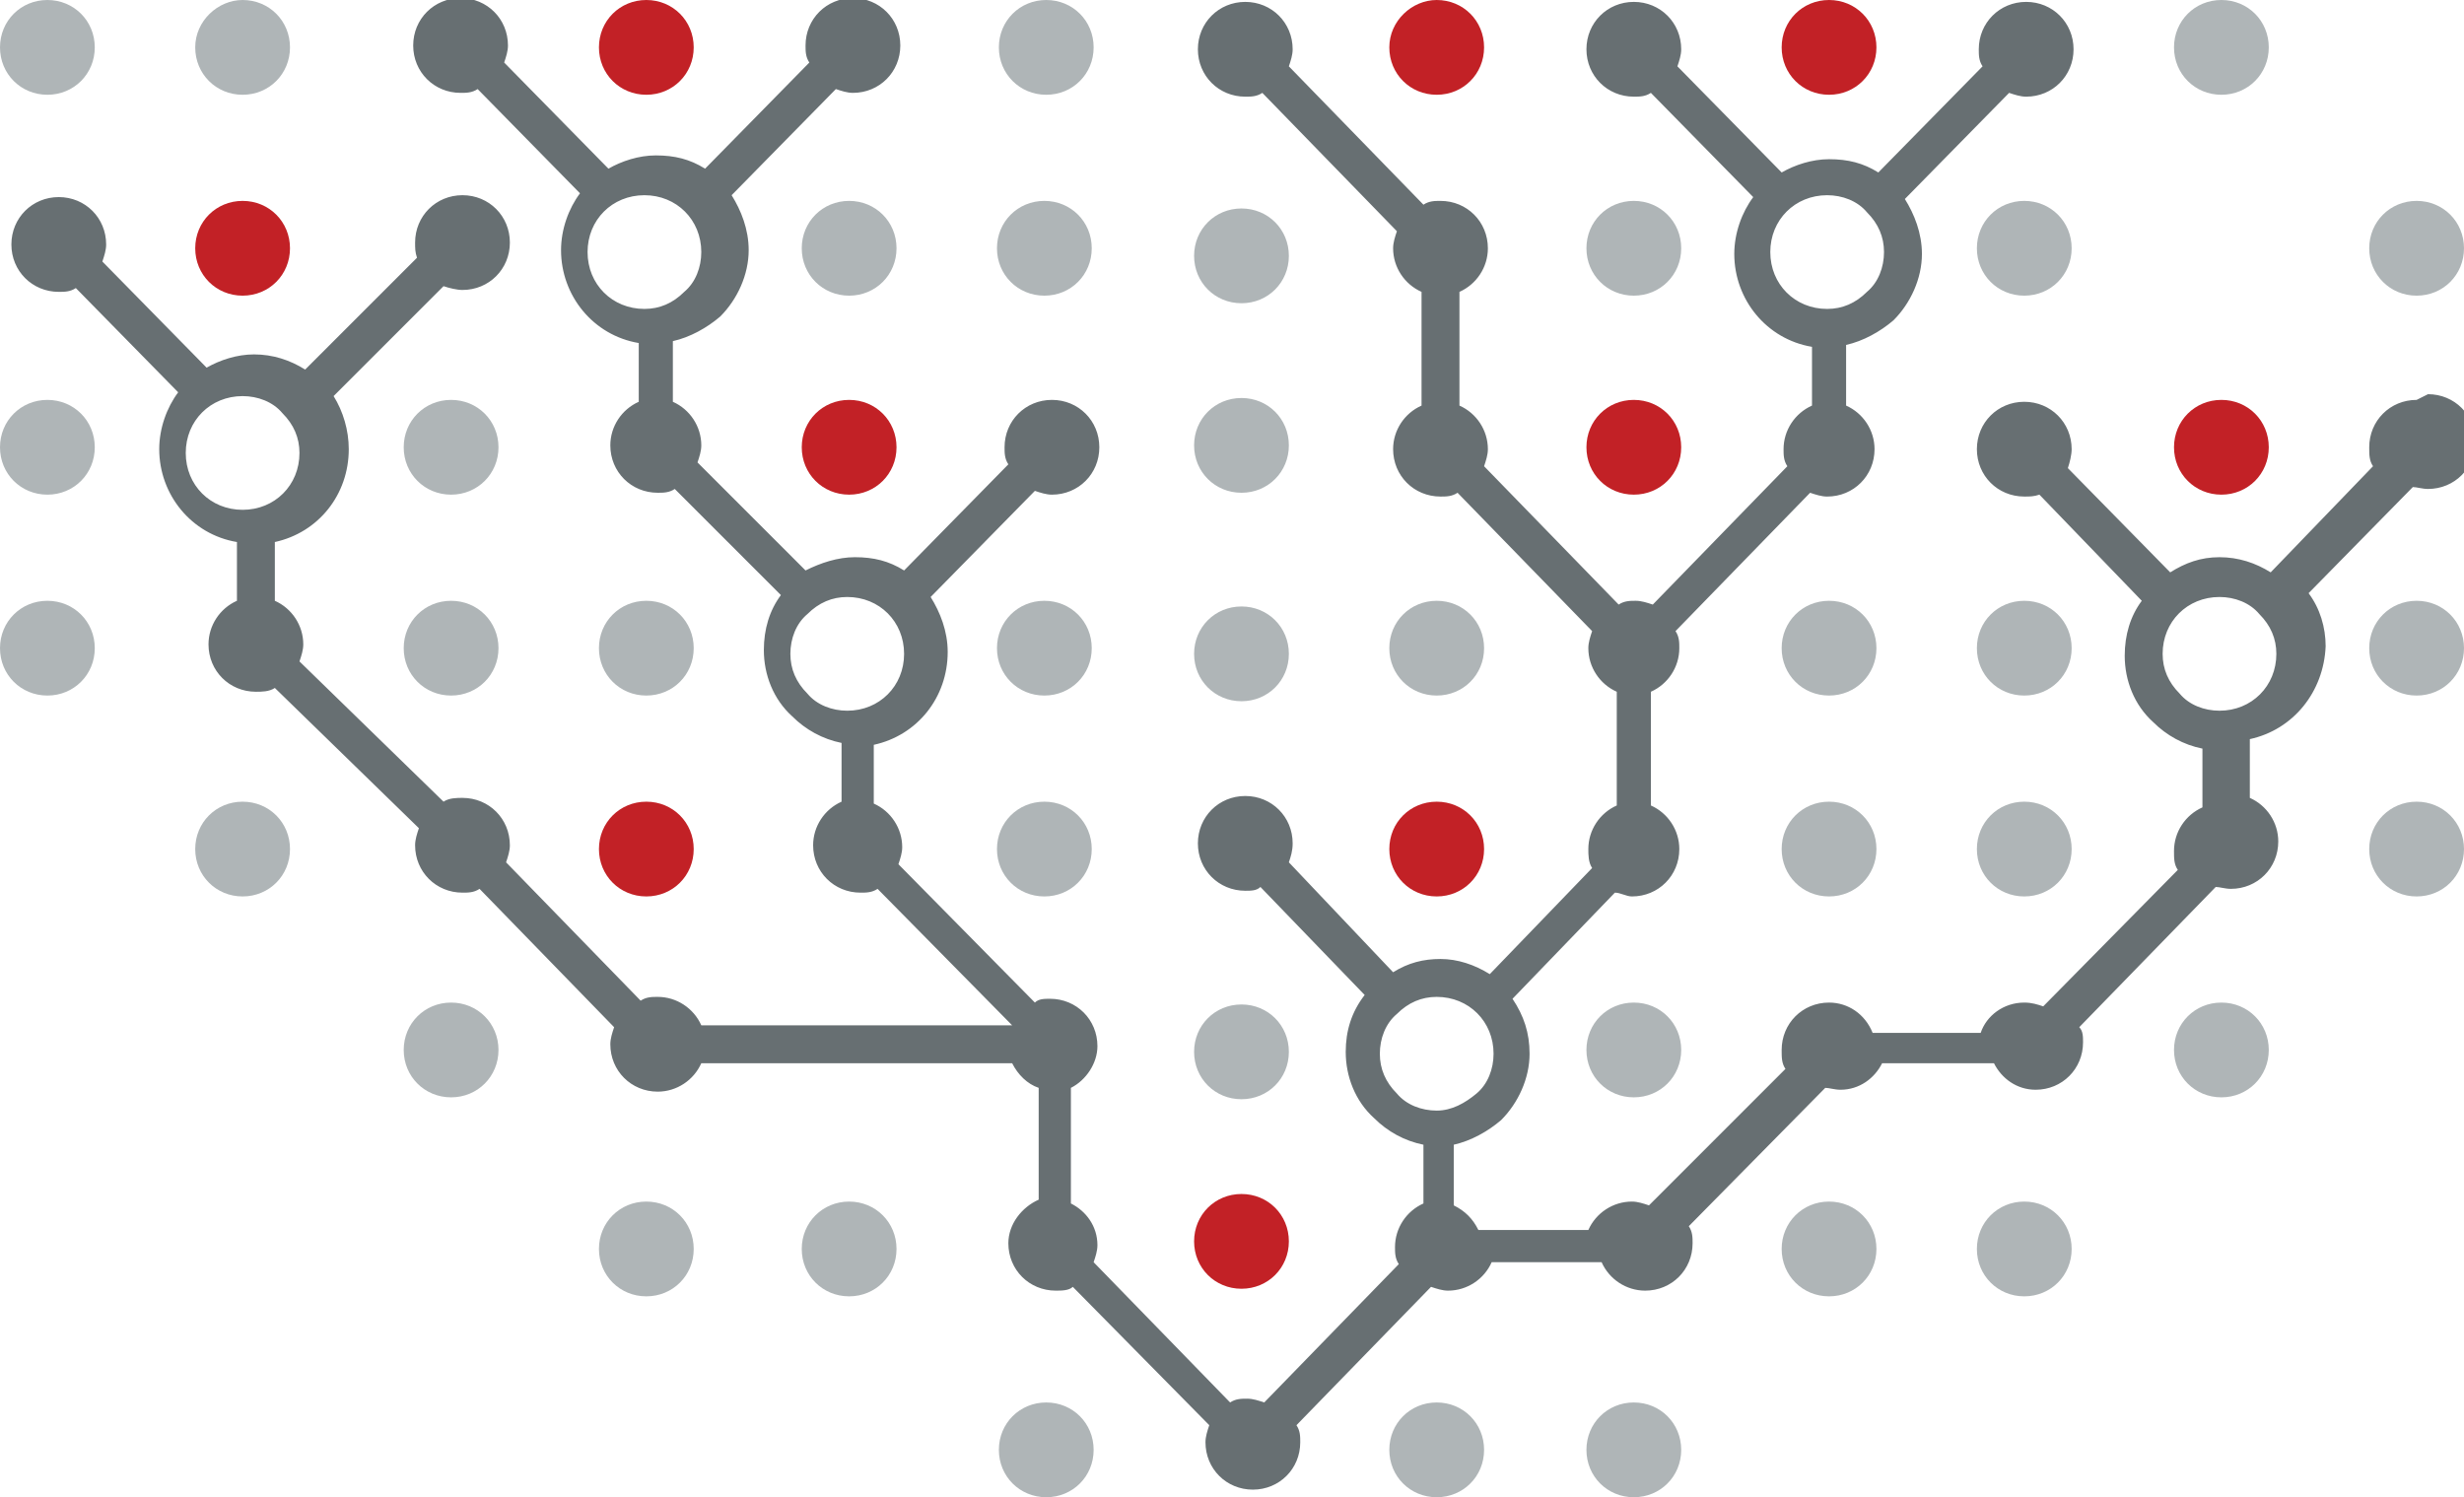
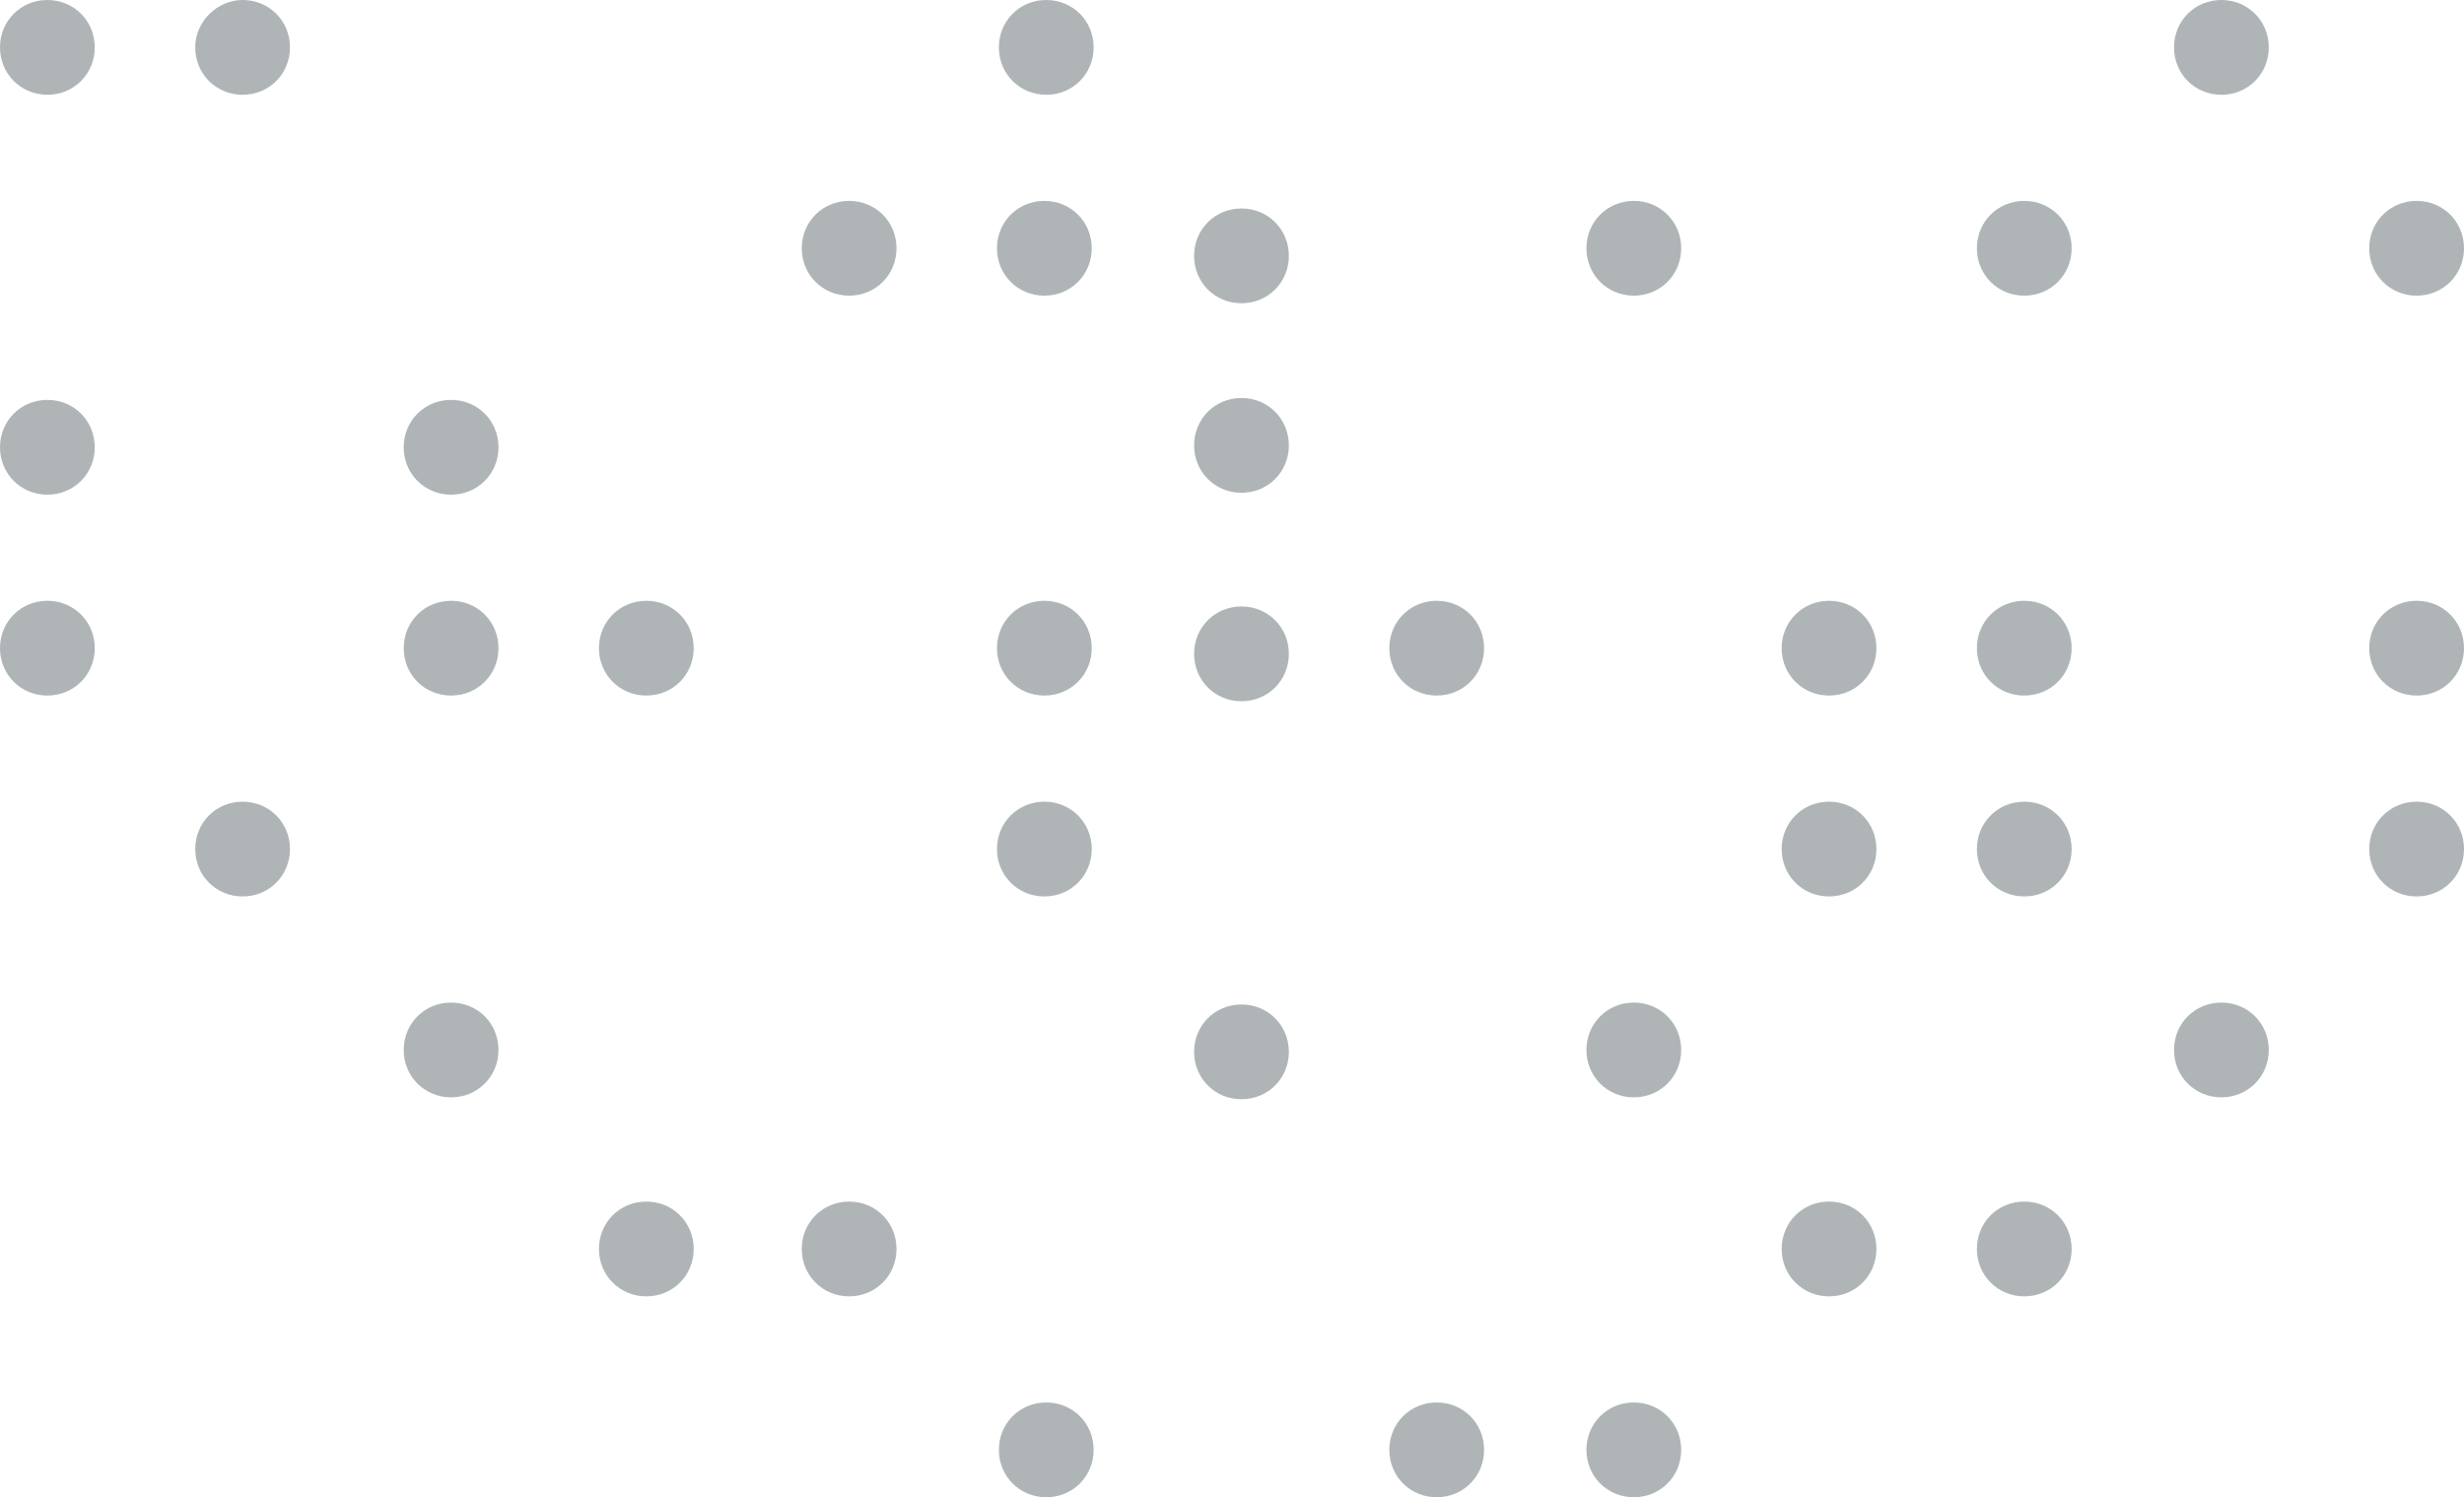
<svg xmlns="http://www.w3.org/2000/svg" id="Scale_Your_Analytics" data-name="Scale Your Analytics" version="1.1" viewBox="0 0 130 79">
  <defs>
    <style>
      .cls-1 {
        fill: #afb5b7;
      }

      .cls-1, .cls-2 {
        fill-rule: evenodd;
      }

      .cls-1, .cls-2, .cls-3 {
        stroke-width: 0px;
      }

      .cls-2 {
        fill: #c22126;
      }

      .cls-3 {
        fill: #676f72;
      }
    </style>
  </defs>
  <path id="Light_Gray" data-name="Light Gray" class="cls-1" d="M106.8,10.6c1.4,0,2.5,1.1,2.5,2.5,0,1.4-1.1,2.5-2.5,2.5-1.4,0-2.5-1.1-2.5-2.5,0-1.4,1.1-2.5,2.5-2.5M106.8,63.4c1.4,0,2.5,1.1,2.5,2.5,0,1.4-1.1,2.5-2.5,2.5-1.4,0-2.5-1.1-2.5-2.5,0-1.4,1.1-2.5,2.5-2.5M106.8,42.3c1.4,0,2.5,1.1,2.5,2.5s-1.1,2.5-2.5,2.5c-1.4,0-2.5-1.1-2.5-2.5s1.1-2.5,2.5-2.5M106.8,31.7c1.4,0,2.5,1.1,2.5,2.5s-1.1,2.5-2.5,2.5c-1.4,0-2.5-1.1-2.5-2.5s1.1-2.5,2.5-2.5M86.2,74c1.4,0,2.5,1.1,2.5,2.5,0,1.4-1.1,2.5-2.5,2.5-1.4,0-2.5-1.1-2.5-2.5,0-1.4,1.1-2.5,2.5-2.5M86.2,10.6c1.4,0,2.5,1.1,2.5,2.5,0,1.4-1.1,2.5-2.5,2.5-1.4,0-2.5-1.1-2.5-2.5,0-1.4,1.1-2.5,2.5-2.5M86.2,52.9c1.4,0,2.5,1.1,2.5,2.5,0,1.4-1.1,2.5-2.5,2.5-1.4,0-2.5-1.1-2.5-2.5s1.1-2.5,2.5-2.5M96.5,63.4c1.4,0,2.5,1.1,2.5,2.5,0,1.4-1.1,2.5-2.5,2.5-1.4,0-2.5-1.1-2.5-2.5,0-1.4,1.1-2.5,2.5-2.5M96.5,42.3c1.4,0,2.5,1.1,2.5,2.5s-1.1,2.5-2.5,2.5c-1.4,0-2.5-1.1-2.5-2.5s1.1-2.5,2.5-2.5M96.5,31.7c1.4,0,2.5,1.1,2.5,2.5s-1.1,2.5-2.5,2.5c-1.4,0-2.5-1.1-2.5-2.5s1.1-2.5,2.5-2.5M127.5,10.6c1.4,0,2.5,1.1,2.5,2.5,0,1.4-1.1,2.5-2.5,2.5s-2.5-1.1-2.5-2.5c0-1.4,1.1-2.5,2.5-2.5M127.5,42.3c1.4,0,2.5,1.1,2.5,2.5s-1.1,2.5-2.5,2.5c-1.4,0-2.5-1.1-2.5-2.5s1.1-2.5,2.5-2.5M127.5,31.7c1.4,0,2.5,1.1,2.5,2.5s-1.1,2.5-2.5,2.5-2.5-1.1-2.5-2.5,1.1-2.5,2.5-2.5M117.2,0c1.4,0,2.5,1.1,2.5,2.5,0,1.4-1.1,2.5-2.5,2.5-1.4,0-2.5-1.1-2.5-2.5C114.7,1.1,115.8,0,117.2,0M117.2,52.9c1.4,0,2.5,1.1,2.5,2.5,0,1.4-1.1,2.5-2.5,2.5-1.4,0-2.5-1.1-2.5-2.5s1.1-2.5,2.5-2.5M75.8,74c1.4,0,2.5,1.1,2.5,2.5,0,1.4-1.1,2.5-2.5,2.5-1.4,0-2.5-1.1-2.5-2.5,0-1.4,1.1-2.5,2.5-2.5M75.8,31.7c1.4,0,2.5,1.1,2.5,2.5s-1.1,2.5-2.5,2.5c-1.4,0-2.5-1.1-2.5-2.5s1.1-2.5,2.5-2.5M65.5,21c1.4,0,2.5,1.1,2.5,2.5s-1.1,2.5-2.5,2.5c-1.4,0-2.5-1.1-2.5-2.5s1.1-2.5,2.5-2.5M65.5,11c1.4,0,2.5,1.1,2.5,2.5,0,1.4-1.1,2.5-2.5,2.5-1.4,0-2.5-1.1-2.5-2.5,0-1.4,1.1-2.5,2.5-2.5M65.5,53c1.4,0,2.5,1.1,2.5,2.5,0,1.4-1.1,2.5-2.5,2.5-1.4,0-2.5-1.1-2.5-2.5,0-1.4,1.1-2.5,2.5-2.5M65.5,32c1.4,0,2.5,1.1,2.5,2.5s-1.1,2.5-2.5,2.5c-1.4,0-2.5-1.1-2.5-2.5s1.1-2.5,2.5-2.5M12.8,0c1.4,0,2.5,1.1,2.5,2.5,0,1.4-1.1,2.5-2.5,2.5-1.4,0-2.5-1.1-2.5-2.5C10.3,1.1,11.5,0,12.8,0M12.8,42.3c1.4,0,2.5,1.1,2.5,2.5,0,1.4-1.1,2.5-2.5,2.5-1.4,0-2.5-1.1-2.5-2.5,0-1.4,1.1-2.5,2.5-2.5M23.8,21.1c1.4,0,2.5,1.1,2.5,2.5s-1.1,2.5-2.5,2.5c-1.4,0-2.5-1.1-2.5-2.5s1.1-2.5,2.5-2.5M23.8,52.9c1.4,0,2.5,1.1,2.5,2.5,0,1.4-1.1,2.5-2.5,2.5-1.4,0-2.5-1.1-2.5-2.5s1.1-2.5,2.5-2.5M23.8,31.7c1.4,0,2.5,1.1,2.5,2.5s-1.1,2.5-2.5,2.5c-1.4,0-2.5-1.1-2.5-2.5s1.1-2.5,2.5-2.5M55.2,74c1.4,0,2.5,1.1,2.5,2.5,0,1.4-1.1,2.5-2.5,2.5-1.4,0-2.5-1.1-2.5-2.5,0-1.4,1.1-2.5,2.5-2.5M55.1,10.6c1.4,0,2.5,1.1,2.5,2.5,0,1.4-1.1,2.5-2.5,2.5s-2.5-1.1-2.5-2.5c0-1.4,1.1-2.5,2.5-2.5M55.2,0c1.4,0,2.5,1.1,2.5,2.5,0,1.4-1.1,2.5-2.5,2.5-1.4,0-2.5-1.1-2.5-2.5C52.7,1.1,53.8,0,55.2,0M55.1,42.3c1.4,0,2.5,1.1,2.5,2.5,0,1.4-1.1,2.5-2.5,2.5-1.4,0-2.5-1.1-2.5-2.5,0-1.4,1.1-2.5,2.5-2.5M55.1,31.7c1.4,0,2.5,1.1,2.5,2.5,0,1.4-1.1,2.5-2.5,2.5s-2.5-1.1-2.5-2.5c0-1.4,1.1-2.5,2.5-2.5M2.5,21.1c1.4,0,2.5,1.1,2.5,2.5,0,1.4-1.1,2.5-2.5,2.5S0,25,0,23.6c0-1.4,1.1-2.5,2.5-2.5M2.5,0c1.4,0,2.5,1.1,2.5,2.5,0,1.4-1.1,2.5-2.5,2.5C1.1,5,0,3.9,0,2.5,0,1.1,1.1,0,2.5,0M2.5,31.7c1.4,0,2.5,1.1,2.5,2.5,0,1.4-1.1,2.5-2.5,2.5S0,35.6,0,34.2c0-1.4,1.1-2.5,2.5-2.5M34.1,63.4c1.4,0,2.5,1.1,2.5,2.5,0,1.4-1.1,2.5-2.5,2.5-1.4,0-2.5-1.1-2.5-2.5,0-1.4,1.1-2.5,2.5-2.5M34.1,31.7c1.4,0,2.5,1.1,2.5,2.5,0,1.4-1.1,2.5-2.5,2.5s-2.5-1.1-2.5-2.5c0-1.4,1.1-2.5,2.5-2.5M44.8,10.6c1.4,0,2.5,1.1,2.5,2.5,0,1.4-1.1,2.5-2.5,2.5s-2.5-1.1-2.5-2.5c0-1.4,1.1-2.5,2.5-2.5M44.8,63.4c1.4,0,2.5,1.1,2.5,2.5,0,1.4-1.1,2.5-2.5,2.5-1.4,0-2.5-1.1-2.5-2.5,0-1.4,1.1-2.5,2.5-2.5" />
-   <path id="Dark_Red" data-name="Dark Red" class="cls-2" d="M86.2,21.1c1.4,0,2.5,1.1,2.5,2.5s-1.1,2.5-2.5,2.5c-1.4,0-2.5-1.1-2.5-2.5s1.1-2.5,2.5-2.5M96.5,0c1.4,0,2.5,1.1,2.5,2.5,0,1.4-1.1,2.5-2.5,2.5-1.4,0-2.5-1.1-2.5-2.5C94,1.1,95.1,0,96.5,0M117.2,21.1c1.4,0,2.5,1.1,2.5,2.5s-1.1,2.5-2.5,2.5c-1.4,0-2.5-1.1-2.5-2.5s1.1-2.5,2.5-2.5M75.8,0c1.4,0,2.5,1.1,2.5,2.5,0,1.4-1.1,2.5-2.5,2.5-1.4,0-2.5-1.1-2.5-2.5C73.3,1.1,74.5,0,75.8,0M75.8,42.3c1.4,0,2.5,1.1,2.5,2.5s-1.1,2.5-2.5,2.5c-1.4,0-2.5-1.1-2.5-2.5s1.1-2.5,2.5-2.5M65.5,63c1.4,0,2.5,1.1,2.5,2.5,0,1.4-1.1,2.5-2.5,2.5-1.4,0-2.5-1.1-2.5-2.5,0-1.4,1.1-2.5,2.5-2.5M12.8,10.6c1.4,0,2.5,1.1,2.5,2.5,0,1.4-1.1,2.5-2.5,2.5-1.4,0-2.5-1.1-2.5-2.5,0-1.4,1.1-2.5,2.5-2.5M34.1,0c1.4,0,2.5,1.1,2.5,2.5,0,1.4-1.1,2.5-2.5,2.5s-2.5-1.1-2.5-2.5C31.6,1.1,32.7,0,34.1,0M34.1,42.3c1.4,0,2.5,1.1,2.5,2.5,0,1.4-1.1,2.5-2.5,2.5-1.4,0-2.5-1.1-2.5-2.5,0-1.4,1.1-2.5,2.5-2.5M44.8,21.1c1.4,0,2.5,1.1,2.5,2.5s-1.1,2.5-2.5,2.5-2.5-1.1-2.5-2.5,1.1-2.5,2.5-2.5" />
-   <path id="Dark_Gray" data-name="Dark Gray" class="cls-3" d="M127.5,21.1c-1.4,0-2.5,1.1-2.5,2.5,0,.4,0,.7.2,1l-5.4,5.6c-.8-.5-1.7-.8-2.7-.8h0c-1,0-1.8.3-2.6.8l-5.4-5.5c.1-.3.2-.7.2-1,0-1.4-1.1-2.5-2.5-2.5-1.4,0-2.5,1.1-2.5,2.5,0,1.4,1.1,2.5,2.5,2.5.3,0,.5,0,.8-.1l5.4,5.6c-.6.8-.9,1.8-.9,2.9,0,1.3.5,2.6,1.5,3.5.7.7,1.6,1.2,2.6,1.4v3.1c-.9.4-1.5,1.3-1.5,2.3,0,.4,0,.7.2,1l-7.1,7.2c-.3-.1-.6-.2-1-.2-1.1,0-2,.7-2.3,1.6h-5.7c-.4-1-1.3-1.6-2.3-1.6-1.4,0-2.5,1.1-2.5,2.5,0,.4,0,.7.2,1l-7.2,7.2c-.3-.1-.6-.2-.9-.2-1,0-1.9.6-2.3,1.5h-5.8c-.3-.6-.7-1-1.3-1.3v-3.2c.9-.2,1.8-.7,2.5-1.3.9-.9,1.5-2.2,1.5-3.5,0-1.1-.3-2-.9-2.9l5.4-5.6c.3,0,.6.2.9.2,1.4,0,2.5-1.1,2.5-2.5,0-1-.6-1.9-1.5-2.3v-6c.9-.4,1.5-1.3,1.5-2.3,0-.3,0-.6-.2-.9l7.1-7.3c.3.1.6.2.9.2,1.4,0,2.5-1.1,2.5-2.5,0-1-.6-1.9-1.5-2.3v-3.2c.9-.2,1.8-.7,2.5-1.3.9-.9,1.5-2.2,1.5-3.5,0-1.1-.4-2.1-.9-2.9l5.5-5.6c.3.1.6.2.9.2,1.4,0,2.5-1.1,2.5-2.5,0-1.4-1.1-2.5-2.5-2.5s-2.5,1.1-2.5,2.5c0,.3,0,.6.2.9l-5.5,5.6c-.8-.5-1.6-.7-2.6-.7h0c-.9,0-1.8.3-2.5.7l-5.5-5.6c.1-.3.2-.6.2-.9,0-1.4-1.1-2.5-2.5-2.5s-2.5,1.1-2.5,2.5c0,1.4,1.1,2.5,2.5,2.5.3,0,.6,0,.9-.2l5.4,5.5c-.6.8-1,1.9-1,3,0,2.4,1.7,4.5,4.1,4.9v3.1c-.9.4-1.5,1.3-1.5,2.3,0,.3,0,.6.2.9l-7.1,7.3c-.3-.1-.6-.2-.9-.2-.3,0-.6,0-.9.2l-7.1-7.3c.1-.3.2-.6.2-.9,0-1-.6-1.9-1.5-2.3v-6c.9-.4,1.5-1.3,1.5-2.3,0-1.4-1.1-2.5-2.5-2.5-.3,0-.6,0-.9.2l-7.1-7.3c.1-.3.2-.6.2-.9,0-1.4-1.1-2.5-2.5-2.5-1.4,0-2.5,1.1-2.5,2.5,0,1.4,1.1,2.5,2.5,2.5.3,0,.6,0,.9-.2l7.1,7.3c-.1.3-.2.6-.2.9,0,1,.6,1.9,1.5,2.3v6c-.9.4-1.5,1.3-1.5,2.3,0,1.4,1.1,2.5,2.5,2.5.3,0,.6,0,.9-.2l7.1,7.3c-.1.3-.2.6-.2.9,0,1,.6,1.9,1.5,2.3v6c-.9.4-1.5,1.3-1.5,2.3,0,.3,0,.7.2,1l-5.4,5.6c-.8-.5-1.7-.8-2.6-.8h0c-.9,0-1.7.2-2.5.7l-5.5-5.8c.1-.3.2-.6.2-1,0-1.4-1.1-2.5-2.5-2.5-1.4,0-2.5,1.1-2.5,2.5,0,1.4,1.1,2.5,2.5,2.5.3,0,.6,0,.8-.2l5.5,5.7c-.7.9-1,1.9-1,3,0,1.3.5,2.6,1.5,3.5.7.7,1.6,1.2,2.6,1.4v3.1c-.9.4-1.5,1.3-1.5,2.3,0,.3,0,.6.2.9l-7.1,7.3c-.3-.1-.6-.2-.9-.2-.3,0-.6,0-.9.2l-7.2-7.4c.1-.3.2-.6.2-.9,0-1-.6-1.8-1.4-2.2v-6.1c.8-.4,1.4-1.3,1.4-2.2,0-1.4-1.1-2.5-2.5-2.5-.3,0-.6,0-.8.2l-7.2-7.3c.1-.3.2-.6.2-.9,0-1-.6-1.9-1.5-2.3v-3.1c2.3-.5,3.9-2.5,3.9-4.9,0-1.1-.4-2.1-.9-2.9l5.5-5.6c.3.1.6.2.9.2,1.4,0,2.5-1.1,2.5-2.5,0-1.4-1.1-2.5-2.5-2.5-1.4,0-2.5,1.1-2.5,2.5,0,.3,0,.6.2.9l-5.5,5.6c-.8-.5-1.6-.7-2.6-.7h0c-.9,0-1.8.3-2.6.7l-5.7-5.7c.1-.3.2-.6.2-.9,0-1-.6-1.9-1.5-2.3v-3.2c.9-.2,1.8-.7,2.5-1.3.9-.9,1.5-2.2,1.5-3.5,0-1.1-.4-2.1-.9-2.9l5.5-5.6c.3.1.6.2.9.2,1.4,0,2.5-1.1,2.5-2.5,0-1.4-1.1-2.5-2.5-2.5s-2.5,1.1-2.5,2.5c0,.3,0,.6.2.9l-5.5,5.6c-.8-.5-1.6-.7-2.6-.7h0c-.9,0-1.8.3-2.5.7l-5.5-5.6c.1-.3.2-.6.2-.9,0-1.4-1.1-2.5-2.5-2.5-1.4,0-2.5,1.1-2.5,2.5,0,1.4,1.1,2.5,2.5,2.5.3,0,.6,0,.9-.2l5.4,5.5c-.6.8-1,1.9-1,3,0,2.4,1.7,4.5,4.1,4.9v3.1c-.9.4-1.5,1.3-1.5,2.3,0,1.4,1.1,2.5,2.5,2.5.3,0,.6,0,.9-.2l5.6,5.6c-.6.8-.9,1.8-.9,2.9,0,1.3.5,2.6,1.5,3.5.7.7,1.6,1.2,2.6,1.4v3.1c-.9.4-1.5,1.3-1.5,2.3,0,1.4,1.1,2.5,2.5,2.5.3,0,.6,0,.9-.2l7.1,7.2h-16.4c-.4-.9-1.3-1.5-2.3-1.5-.3,0-.6,0-.9.2l-7.1-7.3c.1-.3.2-.6.2-.9,0-1.4-1.1-2.5-2.5-2.5-.3,0-.7,0-1,.2l-7.6-7.4c.1-.3.2-.6.2-.9,0-1-.6-1.9-1.5-2.3v-3.1c2.3-.5,3.9-2.5,3.9-4.9,0-1-.3-2-.8-2.8l5.8-5.8c.3.1.7.2,1,.2,1.4,0,2.5-1.1,2.5-2.5,0-1.4-1.1-2.5-2.5-2.5-1.4,0-2.5,1.1-2.5,2.5,0,.3,0,.5.1.8l-5.9,5.9c-.8-.5-1.7-.8-2.7-.8h0c-.9,0-1.8.3-2.5.7l-5.5-5.6c.1-.3.2-.6.2-.9,0-1.4-1.1-2.5-2.5-2.5-1.4,0-2.5,1.1-2.5,2.5,0,1.4,1.1,2.5,2.5,2.5.3,0,.6,0,.9-.2l5.4,5.5c-.6.8-1,1.9-1,3,0,2.4,1.7,4.5,4.1,4.9v3.1c-.9.4-1.5,1.3-1.5,2.3,0,1.4,1.1,2.5,2.5,2.5.3,0,.7,0,1-.2l7.6,7.4c-.1.3-.2.6-.2.9,0,1.4,1.1,2.5,2.5,2.5.3,0,.6,0,.9-.2l7.1,7.3c-.1.3-.2.6-.2.9,0,1.4,1.1,2.5,2.5,2.5,1,0,1.9-.6,2.3-1.5h16.4c.3.6.8,1.1,1.4,1.3v5.9c-.9.4-1.6,1.3-1.6,2.3,0,1.4,1.1,2.5,2.5,2.5.3,0,.7,0,.9-.2l7.2,7.3c-.1.3-.2.6-.2.9,0,1.4,1.1,2.5,2.5,2.5,1.4,0,2.5-1.1,2.5-2.5,0-.3,0-.6-.2-.9l7.1-7.3c.3.1.6.2.9.2,1,0,1.9-.6,2.3-1.5h5.8c.4.9,1.3,1.5,2.3,1.5,1.4,0,2.5-1.1,2.5-2.5,0-.3,0-.6-.2-.9l7.2-7.3c.2,0,.5.1.8.1,1,0,1.8-.6,2.2-1.4h5.9c.4.8,1.2,1.4,2.2,1.4,1.4,0,2.5-1.1,2.5-2.5,0-.3,0-.6-.2-.8l7.2-7.4c.2,0,.5.1.8.1,1.4,0,2.5-1.1,2.5-2.5,0-1-.6-1.9-1.5-2.3v-3.1c2.3-.5,3.9-2.5,4-4.9,0-1-.3-2-.9-2.8l5.5-5.6c.2,0,.5.1.8.1,1.4,0,2.5-1.1,2.5-2.5,0-1.4-1.1-2.5-2.5-2.5ZM93.4,13.3c0-1.7,1.3-3,3-3h0c.8,0,1.6.3,2.1.9.6.6.9,1.3.9,2.1,0,.8-.3,1.6-.9,2.1-.6.6-1.3.9-2.1.9h0c-1.7,0-3-1.3-3-3ZM31,13.3c0-1.7,1.3-3,3-3h0c1.7,0,3,1.3,3,3,0,.8-.3,1.6-.9,2.1-.6.6-1.3.9-2.1.9h0c-1.7,0-3-1.3-3-3ZM41.7,34.5c0-.8.3-1.6.9-2.1.6-.6,1.3-.9,2.1-.9h0c1.7,0,3,1.3,3,3,0,1.7-1.3,3-3,3h0c-.8,0-1.6-.3-2.1-.9-.6-.6-.9-1.3-.9-2.1ZM9.8,23.9c0-1.7,1.3-3,3-3h0c.8,0,1.6.3,2.1.9.6.6.9,1.3.9,2.1,0,1.7-1.3,3-3,3h0c-1.7,0-3-1.3-3-3ZM72.8,55.6c0-.8.3-1.6.9-2.1.6-.6,1.3-.9,2.1-.9h0c1.7,0,3,1.3,3,3,0,.8-.3,1.6-.9,2.1s-1.3.9-2.1.9h0c-.8,0-1.6-.3-2.1-.9-.6-.6-.9-1.3-.9-2.1ZM117.1,37.5h0c-.8,0-1.6-.3-2.1-.9-.6-.6-.9-1.3-.9-2.1,0-1.7,1.3-3,3-3h0c.8,0,1.6.3,2.1.9.6.6.9,1.3.9,2.1,0,1.7-1.3,3-3,3Z" />
</svg>